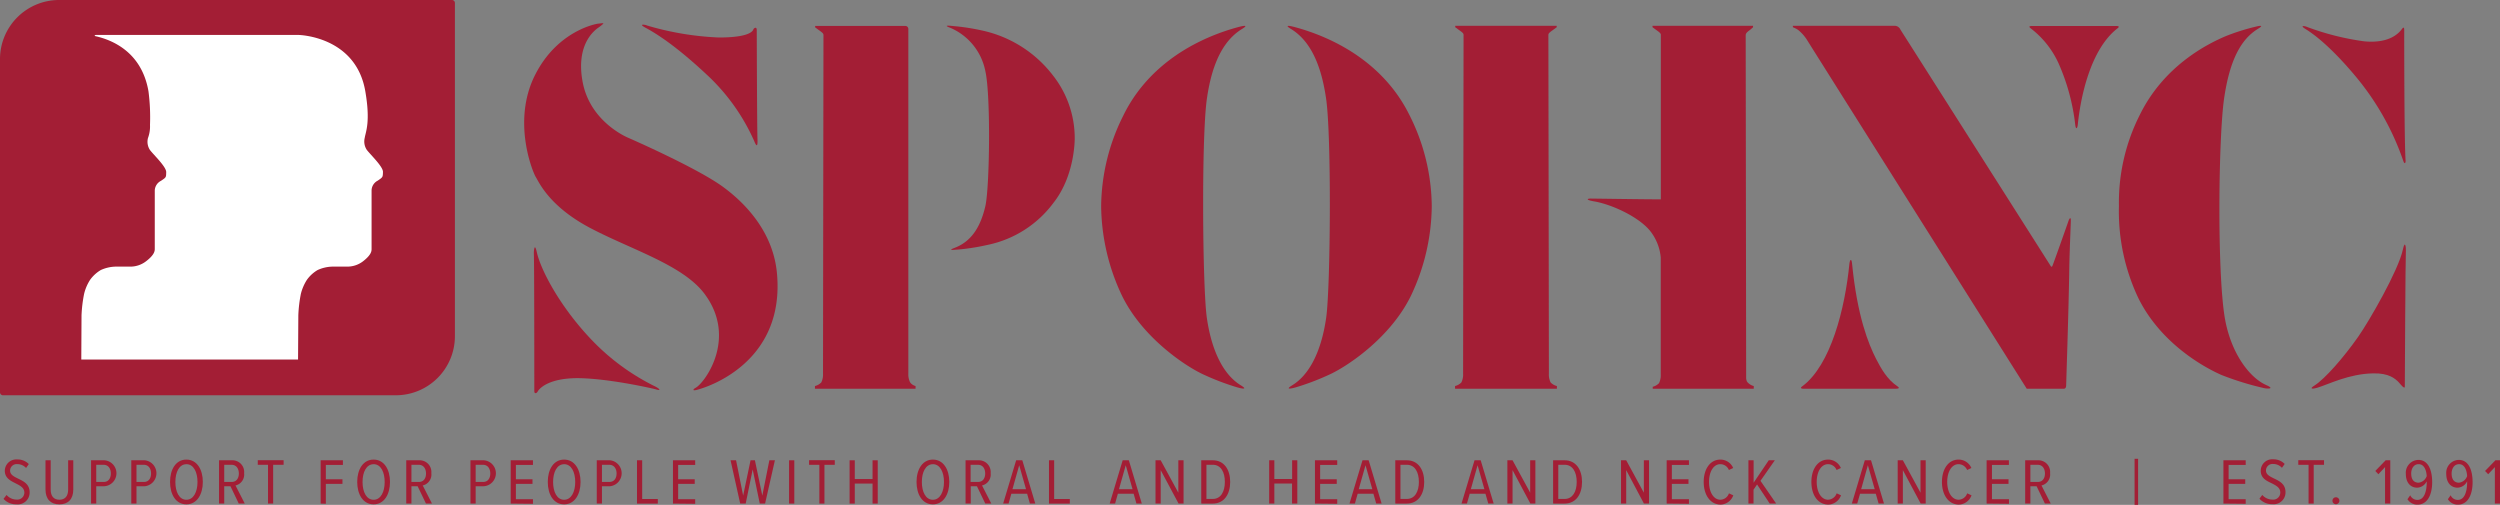
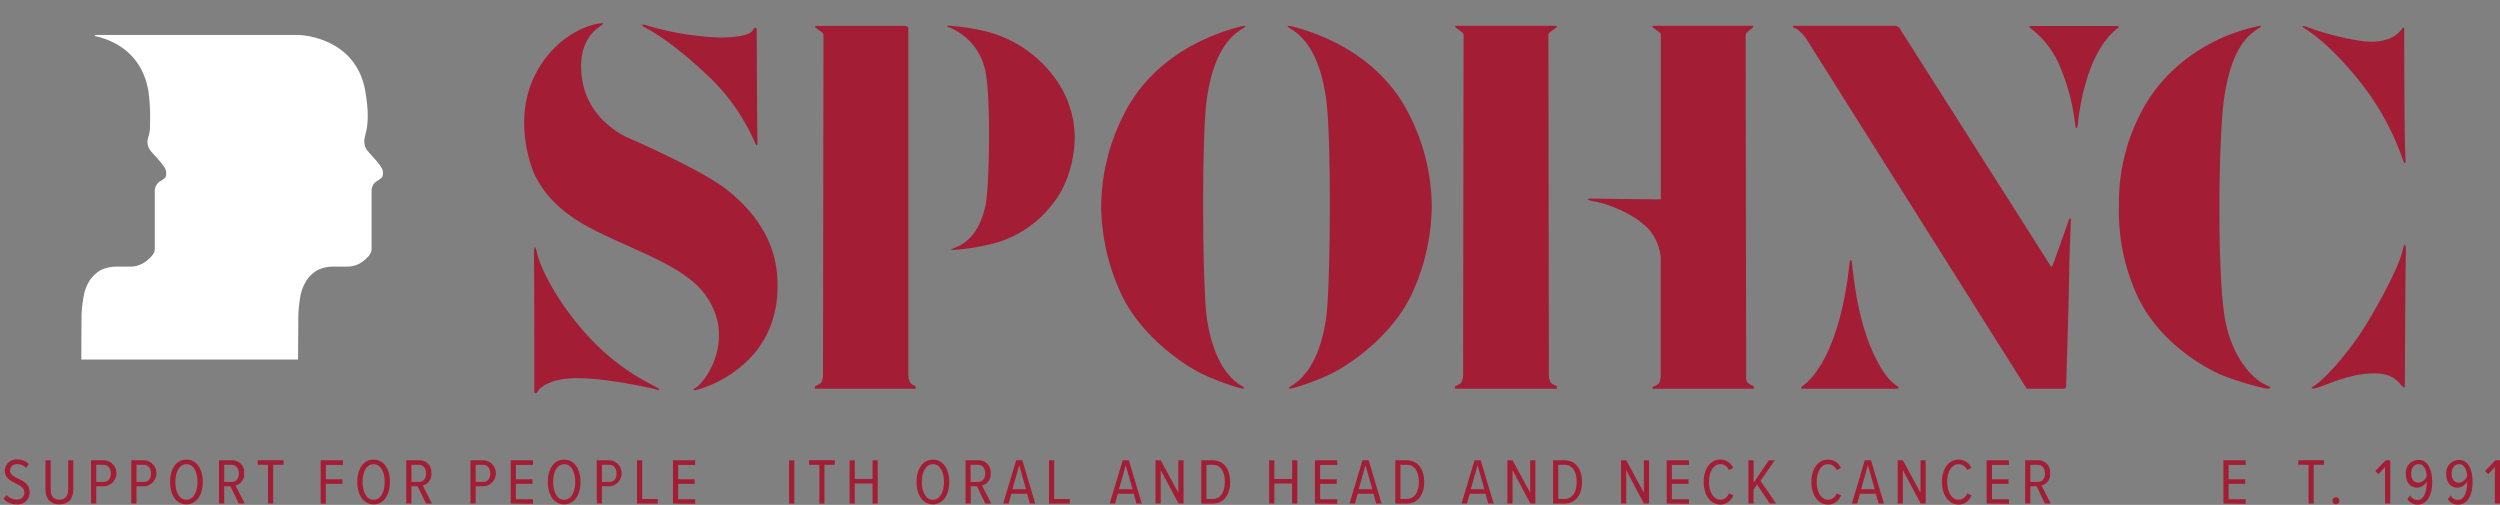
<svg xmlns="http://www.w3.org/2000/svg" id="logo_SPOHNC" viewBox="0 0 540 109.05">
  <rect x="0" y="0" width="540" height="109.05" fill="#808080" stroke="none" />
  <defs>
    <style>.cls-1{fill:#a31e35;}.cls-2{fill:#fff;}</style>
  </defs>
  <g id="logo_SPOHNC-2" data-name="logo_SPOHNC">
    <g id="txt_tagline_expand">
      <g id="txt_._1991" data-name="txt_. 1991">
        <path class="cls-1" d="M534.3,233.31a.75.75,0,1,1,0,1.5.75.75,0,0,1,0-1.5Z" transform="translate(-29.74 -125.9)" />
        <path class="cls-1" d="M544.91,234.67v-7.88l-1.44,1.54-.67-.7,2.24-2.31h1v9.35Z" transform="translate(-29.74 -125.9)" />
        <path class="cls-1" d="M550.35,232.88a1.69,1.69,0,0,0,1.56,1c1.51,0,2-2,2-3.73v-.29a2.4,2.4,0,0,1-2.06,1.38c-1.36,0-2.45-1-2.45-3a2.78,2.78,0,0,1,2.69-3c2.23,0,3,2.34,3,4.83s-.91,4.83-3.17,4.83a2.51,2.51,0,0,1-2.17-1.17Zm1.82-6.72c-1.12,0-1.61,1.05-1.61,2,0,1.49.72,2,1.6,2a2.11,2.11,0,0,0,1.75-1.43C553.86,227.75,553.49,226.16,552.17,226.16Z" transform="translate(-29.74 -125.9)" />
        <path class="cls-1" d="M559.08,232.88a1.69,1.69,0,0,0,1.56,1c1.51,0,2-2,2-3.73v-.29a2.4,2.4,0,0,1-2.06,1.38c-1.36,0-2.45-1-2.45-3a2.78,2.78,0,0,1,2.69-3c2.23,0,3,2.34,3,4.83s-.91,4.83-3.17,4.83a2.51,2.51,0,0,1-2.17-1.17Zm1.83-6.72c-1.13,0-1.62,1.05-1.62,2,0,1.49.72,2,1.6,2a2.11,2.11,0,0,0,1.75-1.43C562.59,227.75,562.22,226.16,560.91,226.16Z" transform="translate(-29.74 -125.9)" />
        <path class="cls-1" d="M568.63,234.67v-7.88l-1.44,1.54-.68-.7,2.24-2.31h1v9.35Z" transform="translate(-29.74 -125.9)" />
      </g>
      <g id="txt_AND_NECK_CANCER_EST" data-name="txt_AND NECK CANCER   |   EST">
        <path class="cls-1" d="M351.21,234.67l-.61-2.12h-3.4l-.6,2.12h-1.17l2.81-9.35h1.33l2.8,9.35Zm-2.31-8.28-1.46,5.18h2.93Z" transform="translate(-29.74 -125.9)" />
        <path class="cls-1" d="M360.3,234.67l-3.85-7.22v7.22h-1.12v-9.35h1.12l3.81,7v-7h1.12v9.35Z" transform="translate(-29.74 -125.9)" />
        <path class="cls-1" d="M365.21,234.67v-9.35h2.49c2.43,0,3.76,2,3.76,4.68s-1.33,4.67-3.76,4.67Zm1.12-1h1.37c1.73,0,2.61-1.57,2.61-3.68s-.87-3.7-2.61-3.7h-1.37Z" transform="translate(-29.74 -125.9)" />
        <path class="cls-1" d="M384.83,234.67,381,227.45v7.22h-1.12v-9.35H381l3.81,7v-7h1.12v9.35Z" transform="translate(-29.74 -125.9)" />
        <path class="cls-1" d="M389.74,234.67v-9.35h4.81v1h-3.69v3.1h3.59v1h-3.59v3.3h3.69v1Z" transform="translate(-29.74 -125.9)" />
        <path class="cls-1" d="M397.74,230c0-2.8,1.4-4.83,3.6-4.83a3,3,0,0,1,2.77,1.82l-.93.43a2,2,0,0,0-1.84-1.26c-1.48,0-2.45,1.63-2.45,3.84s1,3.84,2.45,3.84a2,2,0,0,0,1.85-1.38l.94.43a3,3,0,0,1-2.79,2C399.14,234.84,397.74,232.79,397.74,230Z" transform="translate(-29.74 -125.9)" />
        <path class="cls-1" d="M412,234.67l-2.73-4.12-.77,1.12v3H407.4v-9.35h1.12v4.85l3.27-4.85h1.31L410,229.76l3.39,4.91Z" transform="translate(-29.74 -125.9)" />
        <path class="cls-1" d="M421,230c0-2.8,1.4-4.83,3.61-4.83a3,3,0,0,1,2.76,1.82l-.93.43a2,2,0,0,0-1.83-1.26c-1.49,0-2.46,1.63-2.46,3.84s1,3.84,2.46,3.84a2.06,2.06,0,0,0,1.85-1.38l.94.43a3,3,0,0,1-2.79,2C422.35,234.84,421,232.79,421,230Z" transform="translate(-29.74 -125.9)" />
        <path class="cls-1" d="M435.52,234.67l-.61-2.12h-3.4l-.61,2.12h-1.16l2.8-9.35h1.34l2.8,9.35Zm-2.32-8.28-1.45,5.18h2.93Z" transform="translate(-29.74 -125.9)" />
        <path class="cls-1" d="M444.61,234.67l-3.85-7.22v7.22h-1.12v-9.35h1.12l3.81,7v-7h1.12v9.35Z" transform="translate(-29.74 -125.9)" />
        <path class="cls-1" d="M449.2,230c0-2.8,1.4-4.83,3.6-4.83a3,3,0,0,1,2.76,1.82l-.92.43a2.05,2.05,0,0,0-1.84-1.26c-1.49,0-2.46,1.63-2.46,3.84s1,3.84,2.46,3.84a2,2,0,0,0,1.85-1.38l.94.43a3,3,0,0,1-2.79,2C450.6,234.84,449.2,232.79,449.2,230Z" transform="translate(-29.74 -125.9)" />
        <path class="cls-1" d="M458.85,234.67v-9.35h4.81v1H460v3.1h3.58v1H460v3.3h3.68v1Z" transform="translate(-29.74 -125.9)" />
        <path class="cls-1" d="M471.44,234.67l-1.79-3.74H468.3v3.74h-1.12v-9.35H470a2.53,2.53,0,0,1,2.56,2.79,2.42,2.42,0,0,1-1.86,2.65l2,3.91Zm-1.53-8.37H468.3V230h1.61c1,0,1.54-.76,1.54-1.83S470.88,226.3,469.91,226.3Z" transform="translate(-29.74 -125.9)" />
-         <path class="cls-1" d="M490.81,235V225h.76V235Z" transform="translate(-29.74 -125.9)" />
        <path class="cls-1" d="M510,234.67v-9.35h4.81v1h-3.69v3.1h3.59v1h-3.59v3.3h3.69v1Z" transform="translate(-29.74 -125.9)" />
-         <path class="cls-1" d="M518.39,232.81a2.9,2.9,0,0,0,2.18,1,1.52,1.52,0,0,0,1.71-1.52c0-1.07-.89-1.5-1.85-2-1.12-.53-2.37-1.09-2.37-2.73a2.48,2.48,0,0,1,2.68-2.45,3.37,3.37,0,0,1,2.49,1l-.59.84a2.53,2.53,0,0,0-1.93-.83,1.41,1.41,0,0,0-1.52,1.4c0,.89.83,1.29,1.76,1.74,1.16.56,2.46,1.19,2.46,2.95a2.55,2.55,0,0,1-2.84,2.59,3.58,3.58,0,0,1-2.79-1.18Z" transform="translate(-29.74 -125.9)" />
        <path class="cls-1" d="M528.39,234.67V226.3h-2.22v-1h5.56v1H529.5v8.37Z" transform="translate(-29.74 -125.9)" />
      </g>
      <g id="txt_AND_HEAD" data-name="txt_AND HEAD">
        <path class="cls-1" d="M275.21,234.67l-.6-2.12H271.2l-.6,2.12h-1.17l2.81-9.35h1.33l2.8,9.35Zm-2.31-8.28-1.46,5.18h2.93Z" transform="translate(-29.74 -125.9)" />
        <path class="cls-1" d="M284.31,234.67l-3.86-7.22v7.22h-1.12v-9.35h1.12l3.81,7v-7h1.13v9.35Z" transform="translate(-29.74 -125.9)" />
        <path class="cls-1" d="M289.21,234.67v-9.35h2.5c2.42,0,3.75,2,3.75,4.68s-1.33,4.67-3.75,4.67Zm1.12-1h1.38c1.72,0,2.6-1.57,2.6-3.68s-.86-3.7-2.6-3.7h-1.38Z" transform="translate(-29.74 -125.9)" />
        <path class="cls-1" d="M308.82,234.67v-4.32H305v4.32h-1.12v-9.35H305v4.05h3.84v-4.05h1.12v9.35Z" transform="translate(-29.74 -125.9)" />
        <path class="cls-1" d="M313.77,234.67v-9.35h4.81v1h-3.69v3.1h3.59v1h-3.59v3.3h3.69v1Z" transform="translate(-29.74 -125.9)" />
        <path class="cls-1" d="M327,234.67l-.6-2.12H323l-.6,2.12h-1.17l2.81-9.35h1.33l2.8,9.35Zm-2.31-8.28-1.46,5.18h2.93Z" transform="translate(-29.74 -125.9)" />
        <path class="cls-1" d="M331.12,234.67v-9.35h2.5c2.42,0,3.75,2,3.75,4.68s-1.33,4.67-3.75,4.67Zm1.12-1h1.38c1.72,0,2.6-1.57,2.6-3.68s-.87-3.7-2.6-3.7h-1.38Z" transform="translate(-29.74 -125.9)" />
      </g>
      <g id="txt_SUPPORT_FOR_PEOPLE_WITH_ORAL" data-name="txt_SUPPORT FOR PEOPLE WITH ORAL">
        <path class="cls-1" d="M31.16,232.81a2.88,2.88,0,0,0,2.17,1A1.52,1.52,0,0,0,35,232.32c0-1.07-.88-1.5-1.85-2s-2.37-1.09-2.37-2.73a2.48,2.48,0,0,1,2.68-2.45,3.38,3.38,0,0,1,2.5,1l-.59.84a2.57,2.57,0,0,0-1.94-.83,1.41,1.41,0,0,0-1.51,1.4c0,.89.83,1.29,1.75,1.74,1.16.56,2.47,1.19,2.47,2.95a2.55,2.55,0,0,1-2.85,2.59,3.58,3.58,0,0,1-2.79-1.18Z" transform="translate(-29.74 -125.9)" />
        <path class="cls-1" d="M39.57,225.32h1.12v6.34c0,1.44.69,2.18,1.88,2.18s1.89-.74,1.89-2.18v-6.34h1.11v6.32c0,2.06-1.11,3.2-3,3.2s-3-1.14-3-3.2Z" transform="translate(-29.74 -125.9)" />
        <path class="cls-1" d="M49.41,234.67v-9.35h2.84a2.81,2.81,0,0,1,0,5.61H50.53v3.74Zm2.73-8.37H50.53V230h1.61c1,0,1.54-.76,1.54-1.83S53.11,226.3,52.14,226.3Z" transform="translate(-29.74 -125.9)" />
        <path class="cls-1" d="M58.1,234.67v-9.35H61a2.82,2.82,0,0,1,0,5.61H59.22v3.74Zm2.73-8.37H59.22V230h1.61c1,0,1.54-.76,1.54-1.83S61.8,226.3,60.83,226.3Z" transform="translate(-29.74 -125.9)" />
        <path class="cls-1" d="M70,225.17c2.27,0,3.55,2.13,3.55,4.83s-1.28,4.84-3.55,4.84-3.53-2.13-3.53-4.84S67.73,225.17,70,225.17Zm0,1c-1.54,0-2.38,1.68-2.38,3.84s.84,3.84,2.38,3.84,2.4-1.71,2.4-3.84S71.56,226.16,70,226.16Z" transform="translate(-29.74 -125.9)" />
        <path class="cls-1" d="M81.31,234.67l-1.79-3.74H78.17v3.74H77.05v-9.35h2.86a2.53,2.53,0,0,1,2.56,2.79,2.42,2.42,0,0,1-1.86,2.65l2,3.91Zm-1.53-8.37H78.17V230h1.61c1,0,1.55-.76,1.55-1.83S80.75,226.3,79.78,226.3Z" transform="translate(-29.74 -125.9)" />
        <path class="cls-1" d="M87.63,234.67V226.3H85.42v-1H91v1H88.74v8.37Z" transform="translate(-29.74 -125.9)" />
        <path class="cls-1" d="M99,234.67v-9.35h4.81v1h-3.69v3.1h3.59v1h-3.59v4.29Z" transform="translate(-29.74 -125.9)" />
        <path class="cls-1" d="M110.44,225.17c2.27,0,3.54,2.13,3.54,4.83s-1.27,4.84-3.54,4.84-3.54-2.13-3.54-4.84S108.17,225.17,110.44,225.17Zm0,1c-1.55,0-2.39,1.68-2.39,3.84s.84,3.84,2.39,3.84,2.39-1.71,2.39-3.84S112,226.16,110.44,226.16Z" transform="translate(-29.74 -125.9)" />
        <path class="cls-1" d="M121.75,234.67l-1.8-3.74h-1.34v3.74h-1.12v-9.35h2.86a2.53,2.53,0,0,1,2.56,2.79,2.42,2.42,0,0,1-1.86,2.65l2,3.91Zm-1.53-8.37h-1.61V230h1.61c1,0,1.54-.76,1.54-1.83S121.19,226.3,120.22,226.3Z" transform="translate(-29.74 -125.9)" />
        <path class="cls-1" d="M131.36,234.67v-9.35h2.85a2.81,2.81,0,0,1,0,5.61h-1.73v3.74Zm2.74-8.37h-1.62V230h1.62c1,0,1.54-.76,1.54-1.83S135.06,226.3,134.1,226.3Z" transform="translate(-29.74 -125.9)" />
        <path class="cls-1" d="M140.05,234.67v-9.35h4.81v1h-3.69v3.1h3.59v1h-3.59v3.3h3.69v1Z" transform="translate(-29.74 -125.9)" />
        <path class="cls-1" d="M151.59,225.17c2.27,0,3.55,2.13,3.55,4.83s-1.28,4.84-3.55,4.84-3.53-2.13-3.53-4.84S149.32,225.17,151.59,225.17Zm0,1c-1.54,0-2.38,1.68-2.38,3.84s.84,3.84,2.38,3.84,2.4-1.71,2.4-3.84S153.15,226.16,151.59,226.16Z" transform="translate(-29.74 -125.9)" />
        <path class="cls-1" d="M158.64,234.67v-9.35h2.85a2.82,2.82,0,0,1,0,5.61h-1.73v3.74Zm2.73-8.37h-1.61V230h1.61c1,0,1.55-.76,1.55-1.83S162.34,226.3,161.37,226.3Z" transform="translate(-29.74 -125.9)" />
        <path class="cls-1" d="M167.33,234.67v-9.35h1.12v8.36h3.38v1Z" transform="translate(-29.74 -125.9)" />
        <path class="cls-1" d="M175.1,234.67v-9.35h4.8v1h-3.68v3.1h3.58v1h-3.58v3.3h3.68v1Z" transform="translate(-29.74 -125.9)" />
-         <path class="cls-1" d="M193.85,234.67l-1.53-7.37-1.51,7.37h-1.19l-2.08-9.35h1.19l1.53,7.63,1.6-7.63h.94l1.6,7.63,1.52-7.63h1.2L195,234.67Z" transform="translate(-29.74 -125.9)" />
        <path class="cls-1" d="M200.18,234.67v-9.35h1.13v9.35Z" transform="translate(-29.74 -125.9)" />
        <path class="cls-1" d="M206.72,234.67V226.3H204.5v-1h5.55v1h-2.23v8.37Z" transform="translate(-29.74 -125.9)" />
        <path class="cls-1" d="M218.21,234.67v-4.32h-3.84v4.32h-1.12v-9.35h1.12v4.05h3.84v-4.05h1.12v9.35Z" transform="translate(-29.74 -125.9)" />
        <path class="cls-1" d="M231.24,225.17c2.27,0,3.55,2.13,3.55,4.83s-1.28,4.84-3.55,4.84-3.53-2.13-3.53-4.84S229,225.17,231.24,225.17Zm0,1c-1.54,0-2.38,1.68-2.38,3.84s.84,3.84,2.38,3.84,2.4-1.71,2.4-3.84S232.8,226.16,231.24,226.16Z" transform="translate(-29.74 -125.9)" />
        <path class="cls-1" d="M242.56,234.67l-1.8-3.74h-1.34v3.74H238.3v-9.35h2.85a2.54,2.54,0,0,1,2.57,2.79,2.42,2.42,0,0,1-1.86,2.65l2,3.91ZM241,226.3h-1.61V230H241c1,0,1.54-.76,1.54-1.83S242,226.3,241,226.3Z" transform="translate(-29.74 -125.9)" />
        <path class="cls-1" d="M252.2,234.67l-.6-2.12h-3.41l-.6,2.12h-1.17l2.81-9.35h1.33l2.8,9.35Zm-2.31-8.28-1.46,5.18h2.93Z" transform="translate(-29.74 -125.9)" />
        <path class="cls-1" d="M256.32,234.67v-9.35h1.12v8.36h3.38v1Z" transform="translate(-29.74 -125.9)" />
      </g>
    </g>
    <g id="C">
      <path id="btm" class="cls-1" d="M530.29,209.65c2.45-.75,6.81-3,12-3.1,3.52-.1,4.83,1.2,5.5,1.84.23.21,1.39,1.8,1.39,1,0-1,.14-28.22.23-29.39.05-.52-.16-2.47-.65-.18-1,4.57-7.29,15.46-9.67,18.85-3.11,4.43-7.18,9.1-9.45,10.52C528.35,210,529.43,209.92,530.29,209.65Z" transform="translate(-29.74 -125.9)" />
      <path id="belly" class="cls-1" d="M491.61,190.26c4.55,9.25,13.27,14.57,18,16.65a64.45,64.45,0,0,0,9.1,2.81c.78.2,2.47.2.59-.62-3.72-1.63-7.71-7-9-14.52-1.7-10.13-1.35-39-.17-47.29,1.23-8.66,3.8-13,7.31-15.15,1.75-1.07-.21-.54-.72-.42a46.86,46.86,0,0,0-6.25,2c-4,1.71-13.39,6.4-18.62,17.17a41.9,41.9,0,0,0-4.42,19.51A43.68,43.68,0,0,0,491.61,190.26Z" transform="translate(-29.74 -125.9)" />
      <path id="top" class="cls-1" d="M528.14,131.75a57.07,57.07,0,0,0,12.29,3.08c5.64.52,7.57-1.93,8.13-2.67.19-.24.49-.6.49.22,0,1,0,24.4.3,28.21,0,.7-.29.75-.52,0a57.69,57.69,0,0,0-10.67-18.66c-3-3.56-6.91-7.58-10.37-9.72C526.26,131.26,527.67,131.51,528.14,131.75Z" transform="translate(-29.74 -125.9)" />
    </g>
    <g id="N">
      <path id="btm-2" data-name="btm" class="cls-1" d="M439.18,209.87c-.28,0-19.45,0-19.84,0s-.91-.08-.36-.49c6.21-4.55,9.3-16.87,10.24-26.59.07-.7.43-1.24.56,0,1.13,11.47,3.55,17.39,5.19,20.62,1.1,2.13,2.39,4.44,4.62,5.94C440.15,209.72,439.85,209.87,439.18,209.87Z" transform="translate(-29.74 -125.9)" />
      <path id="diagonal" class="cls-1" d="M440.24,132.31a1.38,1.38,0,0,0-1.26-.84H417v.31a5.91,5.91,0,0,1,1.14.59,9,9,0,0,1,2.06,2.39c.73,1.19,47.32,75.11,47.32,75.11h8c.17,0,.48-.09.51-.65,0-.35.55-16.6.67-25,.07-4.59.37-10.42.34-10.92,0-.28-.15-.31-.26-.19a2.18,2.18,0,0,0-.26.55c-.17.52-3.07,8.71-3.41,9.56-.14.36-.27.42-.51,0C468.74,177.13,440.36,132.49,440.24,132.31Z" transform="translate(-29.74 -125.9)" />
      <path id="top-2" data-name="top" class="cls-1" d="M468.79,131.51c.28,0,17.58,0,18,0s.9.07.36.49c-6,4.61-8.06,15.29-8.61,20.84-.07.71-.39,1.24-.55,0a45.22,45.22,0,0,0-3.61-13.28,19.87,19.87,0,0,0-6-7.53C467.83,131.6,468.12,131.51,468.79,131.51Z" transform="translate(-29.74 -125.9)" />
    </g>
    <g id="H">
      <path id="right_bridge" data-name="right+bridge" class="cls-1" d="M407.08,208.31a2.17,2.17,0,0,1-.17-.95s-.1-73.4-.1-73.73,0-.59.79-1.16a9.63,9.63,0,0,0,.8-.69v-.31H386.68v.31l.8.59c1,.7,1,.82,1,1.16,0,.16,0,17.61,0,35.43-3.65,0-14.6-.17-15.11-.17-.9,0-1.14.3.76.62,3.47.59,9.36,3.14,12,6.32a10.78,10.78,0,0,1,2.33,5.77c0,13.83,0,25.26,0,25.26a3.83,3.83,0,0,1-.37,1.9,2.81,2.81,0,0,1-1.36.78v.43h21.82v-.59A2.62,2.62,0,0,1,407.08,208.31Z" transform="translate(-29.74 -125.9)" />
      <path id="left" class="cls-1" d="M364.67,208.5a3.83,3.83,0,0,1-.37-1.9s-.11-72.74-.11-73.07,0-.46,1-1.16l.8-.59v-.31H344.07v.31l.8.59c1,.7,1,.82,1,1.16s-.1,73.07-.1,73.07a3.83,3.83,0,0,1-.37,1.9,2.81,2.81,0,0,1-1.37.78c0,.26,0,.59,0,.59h22v-.59A2.77,2.77,0,0,1,364.67,208.5Z" transform="translate(-29.74 -125.9)" />
    </g>
    <g id="O">
      <path id="belly-2" data-name="belly" class="cls-1" d="M334.47,189.85c-4.55,9.25-14.11,15.46-17.85,17.08a53.22,53.22,0,0,1-7.1,2.67c-.78.21-2.37.57-.63-.5,3.52-2.16,6.21-7,7.3-14.53.94-6.51,1.18-38.94,0-47.28-1.23-8.66-4.1-13-7.61-15.14-1.75-1.07.21-.55.72-.43a47,47,0,0,1,6.16,2.11c4,1.71,13.56,6.31,18.8,17.08A44.34,44.34,0,0,1,339,170.42,45.86,45.86,0,0,1,334.47,189.85Z" transform="translate(-29.74 -125.9)" />
      <path id="belly-3" data-name="belly" class="cls-1" d="M272.13,189.85c4.55,9.25,14.12,15.46,17.86,17.08a53.22,53.22,0,0,0,7.1,2.67c.78.21,2.37.57.62-.5-3.51-2.16-6.2-7-7.29-14.53-.94-6.51-1.19-38.94,0-47.28,1.22-8.66,4.1-13,7.61-15.14,1.75-1.07-.21-.55-.72-.43a47,47,0,0,0-6.16,2.11c-4,1.71-13.57,6.31-18.8,17.08a44.42,44.42,0,0,0-4.76,19.51A46,46,0,0,0,272.13,189.85Z" transform="translate(-29.74 -125.9)" />
    </g>
    <g id="P">
      <path id="stalk" class="cls-1" d="M207.51,206.6a3.83,3.83,0,0,1-.37,1.9,2.85,2.85,0,0,1-1.37.78c0,.26,0,.59,0,.59H227.5v-.59a2.13,2.13,0,0,1-1.17-.78,3.92,3.92,0,0,1-.39-1.9V132.16a.65.65,0,0,0-.66-.66l-19.47,0v.31l.8.59c1,.7,1,.82,1,1.16S207.51,206.6,207.51,206.6Z" transform="translate(-29.74 -125.9)" />
      <path id="belly-4" data-name="belly" class="cls-1" d="M257.3,169.7A23.69,23.69,0,0,1,243,178.81a47.44,47.44,0,0,1-6.38,1c-.52,0-2.46.31-.72-.36,3.52-1.33,5.58-4.31,6.67-9,.94-4,1.2-24.05,0-29.21a12.85,12.85,0,0,0-7.61-9.35c-1.75-.66.2-.4.72-.36a47.68,47.68,0,0,1,6.38,1,26.26,26.26,0,0,1,15.07,9.6,21.92,21.92,0,0,1,4.75,13.44S262.07,163.64,257.3,169.7Z" transform="translate(-29.74 -125.9)" />
    </g>
    <g id="S">
      <path id="end" class="cls-1" d="M171.4,210c-.79-.22-10.25-2.37-16.88-2.42-6.8,0-8.52,2.61-8.64,2.89s-.73.69-.73-.13c0-1,0-28.59-.1-29.75,0-.53.15-2.44.65-.19.83,3.76,5,11.86,12.14,19.23a48.55,48.55,0,0,0,13.45,9.76C172.62,210.11,172.26,210.29,171.4,210Z" transform="translate(-29.74 -125.9)" />
      <path id="curve" class="cls-1" d="M159.17,131.74c-.23.21-5.24,3-3.58,11.86s10,12.13,10,12.13,14.72,6.42,20.37,10.57,10.84,10.4,11.6,18.6c1.84,19.71-15.77,24.76-16.76,25.06-.59.19-1.21.33-1.25.19s0-.23.54-.54c2.09-1.29,8.88-10.83,1.82-20.25-4.66-6.23-15.8-9.53-24.66-14.2s-11.06-9.86-11.77-11-5.13-12-.26-21.87S158.74,131,159,131s1-.19,1.08,0A9.7,9.7,0,0,1,159.17,131.74Z" transform="translate(-29.74 -125.9)" />
      <path id="start" class="cls-1" d="M169.54,131.42A63.56,63.56,0,0,0,185,134c6.79,0,7.36-1.46,7.47-1.75s.73-.68.73.14c0,1,.07,22.39.16,23.56,0,.53.11,2.48-.75.33a43.61,43.61,0,0,0-10.3-14.34c-5.48-5.12-9.83-8.28-13.14-10.05C167.5,131,169.07,131.19,169.54,131.42Z" transform="translate(-29.74 -125.9)" />
    </g>
    <g id="icon_heads">
-       <path id="block" class="cls-1" d="M127.35,125.9H42.48a12.77,12.77,0,0,0-12.74,12.74v72a.64.64,0,0,0,.64.64h84.87A12.77,12.77,0,0,0,128,198.51v-72A.64.64,0,0,0,127.35,125.9Z" transform="translate(-29.74 -125.9)" />
      <path id="heads_wh" class="cls-2" d="M50.34,133.71c3.6.8,10,3.38,11.47,11.91a43.24,43.24,0,0,1,.33,7.25,7.17,7.17,0,0,1-.44,2.85,3.24,3.24,0,0,0,.43,2.58c.84,1.1,3.53,3.62,3.51,4.78s0,1.12-1.13,1.88A2.44,2.44,0,0,0,63.17,167v12.7c0,.49-.16,1.31-1.85,2.61A5.56,5.56,0,0,1,58,183.49H54.68a8.12,8.12,0,0,0-3.17.74,7.62,7.62,0,0,0-2.32,2.13,9.84,9.84,0,0,0-1.28,3,29.65,29.65,0,0,0-.56,4.63l-.05,9.57H94.12l.06-9.57a29.23,29.23,0,0,1,.55-4.63,10.15,10.15,0,0,1,1.29-3,7.51,7.51,0,0,1,2.32-2.13,8.09,8.09,0,0,1,3.17-.74h3.27a5.53,5.53,0,0,0,3.36-1.14c1.69-1.3,1.86-2.12,1.86-2.61V167a2.43,2.43,0,0,1,1.33-2.08c1.1-.76,1.1-.73,1.13-1.88s-2.66-3.68-3.5-4.78a3.27,3.27,0,0,1-.44-2.58c.21-1.34,1.28-3.41.12-10.1-2.06-11.89-14.38-12.13-14.38-12.13H50.45C50.17,133.49,50.09,133.65,50.34,133.71Z" transform="translate(-29.74 -125.9)" />
    </g>
  </g>
</svg>